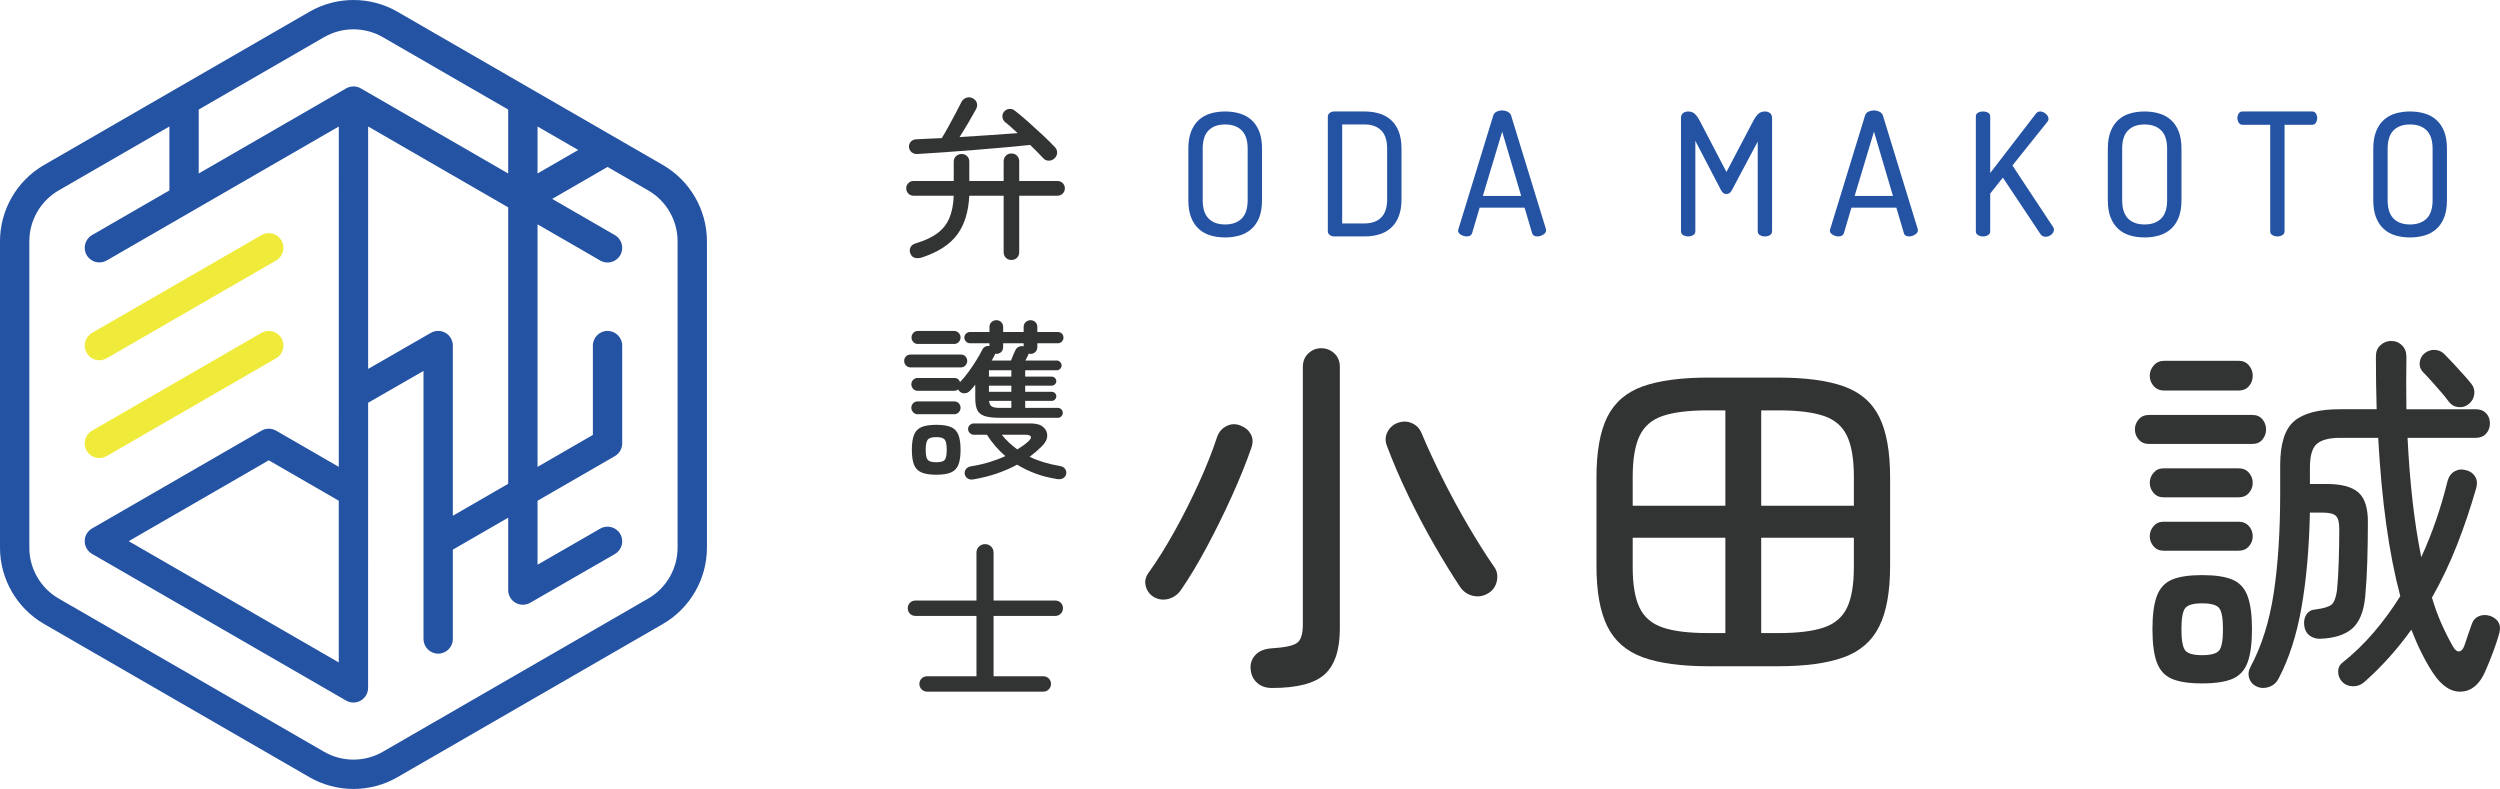
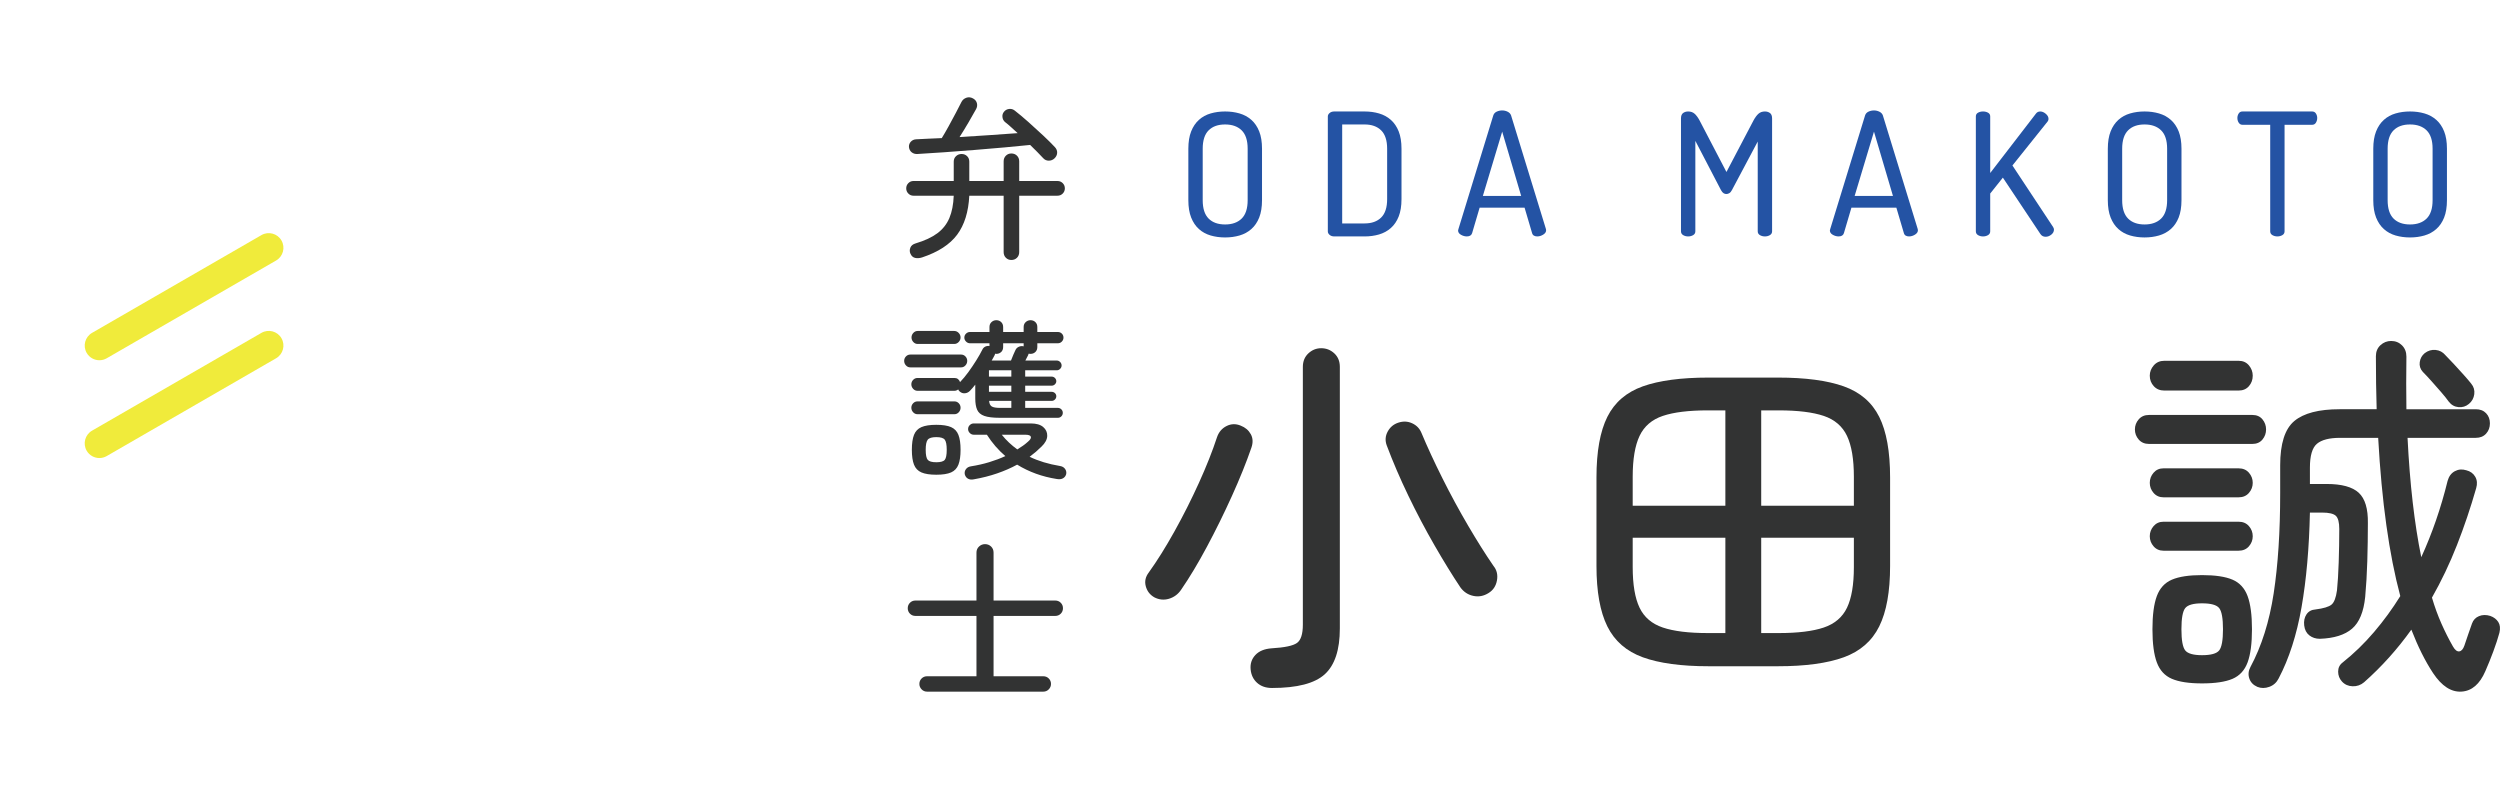
<svg xmlns="http://www.w3.org/2000/svg" id="_レイヤー_2" data-name="レイヤー 2" width="558.941mm" height="176.389mm" viewBox="0 0 1584.399 500">
  <g id="aside_color1">
    <g>
      <g>
        <path d="M62.994,228.307c-3.213,0-6.339-1.668-8.061-4.652-2.566-4.447-1.042-10.133,3.405-12.699l107.347-61.956c4.444-2.568,10.133-1.044,12.7,3.405,2.566,4.447,1.042,10.133-3.406,12.699l-107.346,61.956c-1.463.846-3.061,1.247-4.639,1.247Z" fill="#f0eb3b" stroke-width="0" />
        <path d="M62.985,290.287c-3.213,0-6.338-1.668-8.06-4.65-2.567-4.447-1.043-10.133,3.403-12.701l107.356-61.976c4.445-2.569,10.134-1.043,12.701,3.403,2.567,4.447,1.043,10.133-3.403,12.701l-107.356,61.976c-1.464.846-3.063,1.247-4.64,1.247Z" fill="#f0eb3b" stroke-width="0" />
-         <path d="M420.127,104.573L251.897,7.449c-17.205-9.933-38.581-9.931-55.783.002L27.892,104.573C10.688,114.507.001,133.018.001,152.883l-.001,194.234c0,19.866,10.687,38.377,27.892,48.311l168.223,97.124c8.603,4.966,18.247,7.45,27.892,7.448,9.643,0,19.288-2.482,27.89-7.447l168.229-97.118c17.205-9.931,27.894-28.444,27.894-48.311v-194.24c0-19.866-10.688-38.377-27.893-48.311ZM282.353,210.968c-2.874-1.662-6.414-1.669-9.289-.014l-39.763,22.841.013-153.626,88.759,51.255v175.184l-35.081,20.254v-107.847c0-3.319-1.768-6.384-4.64-8.047ZM366.447,95.053l-25.779,14.881v-29.764l25.779,14.883ZM205.411,23.554c5.735-3.312,12.165-4.968,18.595-4.968,6.429,0,12.859,1.655,18.593,4.966l79.473,45.882v40.516l-93.406-53.938c-.024-.014-.051-.023-.075-.037-.328-.186-.666-.355-1.017-.5-.028-.012-.058-.02-.086-.032-.312-.125-.632-.232-.959-.323-.097-.027-.194-.051-.291-.075-.267-.065-.538-.118-.814-.16-.103-.016-.206-.035-.31-.047-.344-.04-.691-.066-1.045-.068-.035-0-.069-0-.103,0-.354.002-.702.027-1.046.068-.104.012-.206.031-.309.047-.276.042-.547.095-.814.16-.097.024-.194.048-.291.075-.329.092-.651.199-.965.325-.027.011-.054.018-.081.03-.352.146-.69.315-1.019.501-.024.014-.05.023-.074.036l-93.422,53.932v-40.512l79.464-45.879ZM429.425,347.124c0,13.245-7.125,25.586-18.596,32.208l-168.229,97.118c-11.469,6.619-25.719,6.62-37.188-.002l-168.223-97.124c-11.47-6.622-18.595-18.964-18.595-32.208l.001-194.234c0-13.242,7.125-25.584,18.595-32.206l70.163-40.508v40.511l-49.015,28.296c-4.447,2.566-5.97,8.253-3.403,12.701,2.567,4.447,8.255,5.973,12.7,3.403l147.086-84.91-.018,215.702-39.72-22.932c-2.877-1.662-6.421-1.663-9.297,0l-107.356,61.976c-2.877,1.66-4.649,4.73-4.649,8.052s1.772,6.39,4.648,8.052l161.01,92.97c1.439.831,3.044,1.245,4.649,1.245,1.605,0,3.21-.415,4.648-1.245,2.877-1.66,4.649-4.729,4.649-8.05l.011-123.524c.013-.286.013-.57,0-.855l.005-56.318,35.098-20.164v107.637c-.006.219-.009.439,0,.659v61.581c0,5.134,4.163,9.297,9.297,9.297s9.297-4.163,9.297-9.297v-56.621l35.081-20.254v45.877c0,3.32,1.77,6.387,4.643,8.049,1.44.832,3.048,1.248,4.655,1.248,1.601,0,3.202-.413,4.637-1.239l53.674-30.888c4.45-2.56,5.982-8.246,3.421-12.696-2.56-4.449-8.245-5.982-12.695-3.42l-39.739,22.869v-40.536l49.012-28.297c2.877-1.662,4.649-4.73,4.649-8.052v-61.98c0-5.134-4.163-9.297-9.297-9.297s-9.297,4.163-9.297,9.297v56.613l-35.066,20.245v-153.711l39.727,22.941c1.465.844,3.063,1.247,4.641,1.247,3.213,0,6.337-1.668,8.059-4.65,2.568-4.446,1.045-10.133-3.402-12.701l-39.746-22.952,35.095-20.259,25.787,14.888c11.47,6.622,18.595,18.964,18.595,32.208v194.24ZM214.699,317.341l-.008,102.493-133.12-76.865,88.762-51.243,44.366,25.614Z" fill="#2453a4" stroke-width="0" />
      </g>
      <g>
        <g>
          <path d="M731.448,378.495c-2.738-1.607-4.508-3.943-5.314-7.007-.81-3.06-.163-5.957,1.933-8.7,5.318-7.41,10.754-16.109,16.313-26.099,5.558-9.989,10.714-20.219,15.466-30.693,4.749-10.474,8.577-20.138,11.479-29,1.127-3.223,3.141-5.558,6.042-7.011,2.901-1.449,5.88-1.526,8.94-.24,2.901,1.127,5.033,2.942,6.405,5.436,1.367,2.502,1.489,5.359.362,8.582-3.223,9.342-7.332,19.535-12.325,30.57-4.993,11.035-10.27,21.749-15.828,32.141-5.558,10.392-10.994,19.454-16.313,27.189-1.933,2.897-4.513,4.83-7.731,5.798-3.227.964-6.368.647-9.428-.968ZM806.126,436.014c-3.87,0-7.011-1.09-9.428-3.263-2.417-2.177-3.784-5.037-4.106-8.582-.326-3.544.684-6.559,3.019-9.062,2.336-2.494,5.758-3.902,10.27-4.228,8.219-.484,13.57-1.607,16.073-3.385,2.494-1.77,3.743-5.636,3.743-11.597v-163.367c0-3.544,1.168-6.405,3.507-8.582,2.332-2.173,5.033-3.263,8.093-3.263,3.223,0,6.002,1.09,8.337,3.263,2.336,2.177,3.503,5.037,3.503,8.582v165.784c0,13.529-3.182,23.197-9.546,29-6.364,5.798-17.521,8.7-33.468,8.7ZM943.39,375.838c-3.06,1.933-6.283,2.539-9.664,1.811-3.385-.724-6.128-2.535-8.219-5.436-5.155-7.731-10.632-16.634-16.431-26.705-5.802-10.067-11.324-20.54-16.557-31.417-5.237-10.872-9.786-21.464-13.652-31.779-1.131-3.056-.932-5.998.602-8.818,1.53-2.82,3.825-4.716,6.889-5.68,3.056-.968,5.957-.806,8.7.484,2.738,1.29,4.671,3.304,5.798,6.038,3.707,8.862,8.134,18.453,13.293,28.76,5.155,10.311,10.592,20.341,16.313,30.086,5.717,9.749,11.076,18.245,16.069,25.496,2.091,2.58,2.82,5.644,2.177,9.184-.647,3.548-2.417,6.205-5.318,7.975Z" fill="#323333" stroke-width="0" />
          <path d="M1082.831,422.237c-17.399,0-31.295-1.896-41.687-5.676-10.392-3.784-17.883-10.311-22.473-19.576-4.594-9.265-6.889-22.03-6.889-38.306v-56.067c0-16.431,2.295-29.24,6.889-38.424,4.59-9.184,12.081-15.625,22.473-19.332,10.392-3.707,24.288-5.558,41.687-5.558h43.986c17.399,0,31.295,1.851,41.687,5.558,10.392,3.707,17.883,10.148,22.473,19.332,4.594,9.184,6.889,21.993,6.889,38.424v56.067c0,16.276-2.295,29.041-6.889,38.306-4.59,9.265-12.081,15.792-22.473,19.576-10.392,3.78-24.288,5.676-41.687,5.676h-43.986ZM1034.74,320.495h58.728v-60.417h-11.117c-12.085,0-21.594,1.172-28.52,3.503-6.93,2.34-11.841,6.567-14.742,12.691-2.897,6.124-4.35,14.738-4.35,25.854v18.368ZM1082.351,401.212h11.117v-60.417h-58.728v18.608c0,11.117,1.453,19.698,4.35,25.741,2.901,6.038,7.812,10.234,14.742,12.565,6.925,2.336,16.435,3.503,28.52,3.503ZM1116.181,320.495h58.728v-18.368c0-11.117-1.453-19.731-4.35-25.854-2.901-6.124-7.817-10.352-14.742-12.691-6.93-2.332-16.435-3.503-28.52-3.503h-11.117v60.417ZM1116.181,401.212h11.117c12.085,0,21.59-1.168,28.52-3.503,6.925-2.332,11.841-6.527,14.742-12.565,2.897-6.042,4.35-14.624,4.35-25.741v-18.608h-58.728v60.417Z" fill="#323333" stroke-width="0" />
          <path d="M1361.957,281.347c-2.743,0-4.915-.928-6.523-2.779-1.615-1.851-2.417-3.988-2.417-6.405s.802-4.549,2.417-6.405c1.607-1.851,3.78-2.779,6.523-2.779h65.491c2.738,0,4.871.928,6.405,2.779,1.53,1.855,2.295,3.988,2.295,6.405s-.765,4.553-2.295,6.405c-1.534,1.851-3.666,2.779-6.405,2.779h-65.491ZM1371.625,247.514c-2.743,0-4.956-.924-6.649-2.779-1.689-1.851-2.535-4.069-2.535-6.645,0-2.417.846-4.594,2.535-6.527,1.693-1.933,3.906-2.901,6.649-2.901h47.123c2.738,0,4.915.968,6.527,2.901,1.607,1.933,2.417,4.11,2.417,6.527,0,2.576-.81,4.793-2.417,6.645-1.611,1.855-3.788,2.779-6.527,2.779h-47.123ZM1371.141,315.181c-2.58,0-4.675-.928-6.283-2.779-1.611-1.851-2.417-3.988-2.417-6.405s.806-4.549,2.417-6.405c1.607-1.851,3.703-2.779,6.283-2.779h47.607c2.738,0,4.915.928,6.527,2.779,1.607,1.855,2.417,3.988,2.417,6.405s-.81,4.553-2.417,6.405c-1.611,1.851-3.788,2.779-6.527,2.779h-47.607ZM1371.141,349.015c-2.58,0-4.675-.928-6.283-2.779-1.611-1.851-2.417-3.988-2.417-6.405s.806-4.553,2.417-6.405c1.607-1.851,3.703-2.779,6.283-2.779h47.607c2.738,0,4.915.928,6.527,2.779,1.607,1.851,2.417,3.988,2.417,6.405s-.81,4.553-2.417,6.405c-1.611,1.851-3.788,2.779-6.527,2.779h-47.607ZM1395.551,433.113c-8.219,0-14.583-.968-19.092-2.901-4.513-1.933-7.699-5.4-9.546-10.392-1.855-4.989-2.779-12-2.779-21.025,0-9.021.924-16.028,2.779-21.025,1.847-4.993,5.033-8.459,9.546-10.392,4.508-1.933,10.872-2.897,19.092-2.897,8.374,0,14.819.964,19.332,2.897,4.508,1.933,7.69,5.4,9.546,10.392,1.851,4.997,2.779,12.004,2.779,21.025,0,9.025-.928,16.036-2.779,21.025-1.855,4.993-5.037,8.459-9.546,10.392-4.513,1.933-10.958,2.901-19.332,2.901ZM1395.551,415.23c5.636,0,9.261-1.005,10.872-3.019,1.611-2.014,2.417-6.486,2.417-13.416,0-6.925-.806-11.393-2.417-13.411-1.611-2.014-5.237-3.019-10.872-3.019-5.481,0-9.025,1.005-10.636,3.019-1.611,2.018-2.417,6.486-2.417,13.411,0,6.93.806,11.401,2.417,13.416,1.611,2.014,5.155,3.019,10.636,3.019ZM1430.589,435.286c-2.576-1.127-4.268-2.897-5.074-5.314-.806-2.417-.566-4.834.724-7.251,7.088-13.208,12.004-28.796,14.742-46.761,2.738-17.965,4.11-39.111,4.11-63.44v-17.639c0-13.692,2.979-23.039,8.94-28.035,5.961-4.993,15.548-7.491,28.76-7.491h23.442c-.163-5.318-.281-10.754-.362-16.313-.081-5.558-.122-11.316-.122-17.277,0-2.901.968-5.237,2.901-7.011,1.933-1.77,4.187-2.657,6.767-2.657,2.738,0,5.033.928,6.889,2.779,1.847,1.855,2.779,4.228,2.779,7.129-.163,11.601-.163,22.717,0,33.35h43.982c2.738,0,4.911.846,6.527,2.539,1.607,1.689,2.417,3.829,2.417,6.405s-.81,4.753-2.417,6.523c-1.615,1.774-3.788,2.661-6.527,2.661h-43.258c1.449,29.159,4.35,54.374,8.7,75.639,6.925-15.141,12.484-31.254,16.675-48.332.806-2.901,2.336-4.956,4.59-6.165,2.254-1.208,4.671-1.408,7.251-.602,2.576.647,4.472,2.014,5.68,4.106,1.208,2.1,1.408,4.513.602,7.251-3.544,12.41-7.609,24.451-12.203,36.129-4.59,11.686-9.871,22.758-15.828,33.232,1.77,5.961,3.784,11.479,6.042,16.553,2.254,5.074,4.671,9.871,7.251,14.38,1.286,2.258,2.616,3.304,3.984,3.141,1.367-.159,2.458-1.367,3.263-3.625.806-2.417,1.611-4.789,2.417-7.129.806-2.332,1.611-4.631,2.417-6.889.806-2.254,2.295-3.825,4.472-4.712,2.173-.883,4.549-.924,7.129-.118,2.254.806,3.947,2.096,5.074,3.866,1.127,1.774,1.367,4.028.724,6.767-.964,3.544-2.258,7.491-3.866,11.841-1.611,4.35-3.304,8.537-5.074,12.565-3.548,8.219-8.582,12.528-15.104,12.931-6.527.399-12.528-3.503-18.005-11.723-4.997-7.568-9.587-16.752-13.774-27.547-8.862,12.406-18.852,23.519-29.968,33.35-2.096,1.77-4.513,2.616-7.251,2.535-2.738-.081-4.993-1.086-6.767-3.019-1.611-1.774-2.413-3.866-2.413-6.283s.964-4.35,2.897-5.802c7.088-5.636,13.692-12.04,19.816-19.21,6.124-7.17,11.682-14.779,16.675-22.839-3.544-13.208-6.486-28.153-8.818-44.828-2.34-16.675-4.073-35.164-5.196-55.461h-24.17c-6.763,0-11.641,1.249-14.62,3.743-2.983,2.498-4.468,7.532-4.468,15.104v10.392h10.632c9.505,0,16.272,1.855,20.3,5.558,4.024,3.707,5.957,10.148,5.798,19.332,0,7.898-.122,15.873-.362,23.926-.24,8.057-.688,15.629-1.331,22.717-.964,9.509-3.743,16.231-8.337,20.178-4.59,3.951-11.397,6.083-20.418,6.405-2.58,0-4.797-.724-6.649-2.173-1.851-1.453-2.938-3.544-3.259-6.287-.326-2.734.159-5.074,1.449-7.007,1.286-1.933,3.223-2.979,5.798-3.141,4.993-.643,8.337-1.652,10.03-3.019,1.693-1.367,2.861-4.39,3.503-9.066.484-4.671.846-10.592,1.09-17.761.24-7.166.362-14.217.362-21.147,0-4.187-.724-6.966-2.177-8.337-1.449-1.367-4.35-2.055-8.7-2.055h-7.731c-.484,22.559-2.258,42.578-5.318,60.055-3.064,17.485-7.898,32.503-14.502,45.072-1.29,2.576-3.259,4.35-5.92,5.314-2.657.968-5.196.968-7.613,0ZM1564.716,255.973c-1.933,1.611-4.15,2.295-6.645,2.051-2.502-.24-4.553-1.408-6.165-3.503-1.127-1.607-2.743-3.625-4.834-6.042-2.096-2.413-4.191-4.789-6.283-7.129-2.096-2.332-3.866-4.228-5.314-5.676-1.615-1.774-2.258-3.825-1.937-6.165.321-2.332,1.367-4.228,3.145-5.68,2.091-1.607,4.386-2.295,6.885-2.051,2.498.24,4.549,1.327,6.165,3.259,1.449,1.453,3.219,3.304,5.314,5.558,2.091,2.258,4.187,4.557,6.283,6.889,2.096,2.34,3.707,4.228,4.834,5.68,1.611,1.933,2.254,4.15,1.933,6.645-.321,2.498-1.449,4.553-3.381,6.165Z" fill="#323333" stroke-width="0" />
        </g>
        <g>
          <path d="M776.414,150.485c-3.251,0-6.303-.415-9.155-1.245-2.852-.83-5.326-2.185-7.418-4.065-2.096-1.872-3.739-4.313-4.932-7.308-1.192-2.999-1.786-6.665-1.786-10.999v-32.605c0-4.338.594-8,1.786-10.999,1.192-2.999,2.836-5.432,4.932-7.312,2.091-1.88,4.565-3.231,7.418-4.061,2.852-.83,5.904-1.245,9.155-1.245s6.299.415,9.155,1.245c2.852.83,5.343,2.181,7.475,4.061,2.128,1.88,3.792,4.313,4.985,7.312,1.188,2.999,1.786,6.661,1.786,10.999v32.605c0,4.333-.598,8-1.786,10.999-1.192,2.995-2.856,5.436-4.985,7.308-2.132,1.88-4.622,3.235-7.475,4.065-2.856.83-5.904,1.245-9.155,1.245ZM790.713,94.264c0-5.273-1.261-9.155-3.788-11.646-2.531-2.494-6.034-3.739-10.51-3.739-4.48,0-7.963,1.245-10.453,3.739-2.49,2.49-3.739,6.372-3.739,11.646v32.605c0,5.273,1.249,9.155,3.739,11.65,2.49,2.49,5.973,3.735,10.453,3.735,4.476,0,7.979-1.245,10.51-3.735,2.527-2.494,3.788-6.376,3.788-11.65v-32.605Z" fill="#2453a4" stroke-width="0" />
          <path d="M864.814,70.647c3.251,0,6.303.415,9.155,1.245s5.347,2.181,7.475,4.061c2.132,1.88,3.792,4.313,4.985,7.312,1.192,2.999,1.786,6.661,1.786,10.999v31.958c0,4.329-.594,8-1.786,10.994-1.192,2.995-2.852,5.436-4.985,7.312-2.128,1.876-4.622,3.235-7.475,4.065-2.852.83-5.904,1.245-9.155,1.245h-19.173c-1.229,0-2.222-.326-2.979-.977-.761-.651-1.139-1.371-1.139-2.165v-72.909c0-.798.378-1.522,1.139-2.169.757-.651,1.75-.972,2.979-.972h19.173ZM850.625,78.879v62.724h14.189c4.48,0,7.979-1.245,10.51-3.735,2.527-2.494,3.792-6.372,3.792-11.646v-31.958c0-5.273-1.265-9.155-3.792-11.646-2.531-2.494-6.03-3.739-10.51-3.739h-14.189Z" fill="#2453a4" stroke-width="0" />
          <path d="M929.596,149.838c-1.229,0-2.454-.342-3.682-1.034-1.229-.684-1.839-1.603-1.839-2.759,0-.146.069-.435.216-.871l22.099-72.038c.362-1.082,1.082-1.88,2.169-2.384,1.082-.505,2.238-.757,3.467-.757,1.225,0,2.38.269,3.467.814,1.082.537,1.803,1.318,2.165,2.327l22.099,72.038c0,.146.02.273.057.382.033.106.053.236.053.378,0,1.086-.614,2.006-1.843,2.763-1.229.757-2.49,1.139-3.788,1.139-.798,0-1.481-.163-2.059-.488-.582-.326-.977-.846-1.192-1.571l-4.769-16.146h-28.491l-4.765,16.146c-.435,1.371-1.554,2.059-3.361,2.059ZM964.049,124.163l-12.024-40.735-12.244,40.735h24.268Z" fill="#2453a4" stroke-width="0" />
          <path d="M1097.622,120.476c-.505.944-1.066,1.591-1.676,1.953-.614.358-1.249.537-1.896.537-.582,0-1.156-.179-1.733-.537-.582-.362-1.123-1.009-1.628-1.953l-16.248-31.201v57.312c0,1.082-.472,1.892-1.408,2.437-.94.541-1.99.814-3.141.814-1.16,0-2.205-.273-3.145-.814-.936-.545-1.408-1.355-1.408-2.437v-71.501c0-1.66.452-2.82,1.355-3.467.903-.651,1.965-.972,3.198-.972,1.66,0,3.031.484,4.114,1.461,1.082.972,2.132,2.401,3.141,4.277l17.008,32.609,17.118-32.609c1.009-1.876,2.059-3.304,3.141-4.277,1.082-.977,2.454-1.461,4.118-1.461,1.225,0,2.291.321,3.194.972.903.647,1.355,1.807,1.355,3.467v71.501c0,1.082-.472,1.892-1.408,2.437-.94.541-1.99.814-3.141.814-1.156,0-2.205-.273-3.141-.814-.94-.545-1.412-1.355-1.412-2.437v-56.877l-16.357,30.766Z" fill="#2453a4" stroke-width="0" />
          <path d="M1165.221,149.838c-1.229,0-2.454-.342-3.682-1.034-1.229-.684-1.839-1.603-1.839-2.759,0-.146.069-.435.216-.871l22.099-72.038c.362-1.082,1.082-1.88,2.169-2.384,1.082-.505,2.238-.757,3.467-.757,1.225,0,2.38.269,3.467.814,1.082.537,1.803,1.318,2.165,2.327l22.099,72.038c0,.146.02.273.057.382.033.106.053.236.053.378,0,1.086-.614,2.006-1.843,2.763-1.229.757-2.49,1.139-3.788,1.139-.798,0-1.481-.163-2.059-.488-.582-.326-.977-.846-1.192-1.571l-4.769-16.146h-28.491l-4.765,16.146c-.435,1.371-1.554,2.059-3.361,2.059ZM1199.673,124.163l-12.024-40.735-12.244,40.735h24.268Z" fill="#2453a4" stroke-width="0" />
          <path d="M1252.212,73.789c0-1.086.472-1.88,1.408-2.384.94-.505,1.986-.757,3.145-.757,1.152,0,2.201.252,3.141.757.936.505,1.408,1.298,1.408,2.384v35.856l29.032-37.699c.651-.867,1.55-1.298,2.71-1.298,1.152,0,2.307.484,3.467,1.461,1.152.972,1.733,2.039,1.733,3.194,0,.724-.256,1.375-.761,1.953l-22.099,27.62,25.781,39.001c.362.582.541,1.119.541,1.624,0,1.229-.557,2.295-1.676,3.198-1.123.903-2.332,1.351-3.63,1.351-1.444,0-2.563-.61-3.357-1.839l-23.726-35.64-8.016,10.075v23.942c0,1.082-.472,1.892-1.408,2.437-.94.541-1.99.814-3.141.814-1.16,0-2.205-.273-3.145-.814-.936-.545-1.408-1.355-1.408-2.437v-72.799Z" fill="#2453a4" stroke-width="0" />
          <path d="M1359.137,150.485c-3.251,0-6.303-.415-9.155-1.245-2.852-.83-5.326-2.185-7.418-4.065-2.096-1.872-3.739-4.313-4.932-7.308-1.192-2.999-1.786-6.665-1.786-10.999v-32.605c0-4.338.594-8,1.786-10.999,1.192-2.999,2.836-5.432,4.932-7.312,2.091-1.88,4.565-3.231,7.418-4.061,2.852-.83,5.904-1.245,9.155-1.245s6.299.415,9.155,1.245c2.852.83,5.343,2.181,7.475,4.061,2.128,1.88,3.792,4.313,4.985,7.312,1.188,2.999,1.786,6.661,1.786,10.999v32.605c0,4.333-.598,8-1.786,10.999-1.192,2.995-2.856,5.436-4.985,7.308-2.132,1.88-4.622,3.235-7.475,4.065-2.856.83-5.904,1.245-9.155,1.245ZM1373.436,94.264c0-5.273-1.261-9.155-3.788-11.646-2.531-2.494-6.034-3.739-10.51-3.739-4.48,0-7.963,1.245-10.453,3.739-2.49,2.49-3.739,6.372-3.739,11.646v32.605c0,5.273,1.249,9.155,3.739,11.65,2.49,2.49,5.973,3.735,10.453,3.735,4.476,0,7.979-1.245,10.51-3.735,2.527-2.494,3.788-6.376,3.788-11.65v-32.605Z" fill="#2453a4" stroke-width="0" />
          <path d="M1465.306,70.647c1.082,0,1.896.431,2.437,1.298.541.867.814,1.803.814,2.816,0,1.086-.273,2.079-.814,2.979-.541.907-1.355,1.355-2.437,1.355h-17.444v67.493c0,1.082-.468,1.892-1.408,2.437-.94.541-1.986.814-3.141.814s-2.205-.273-3.141-.814c-.94-.545-1.408-1.355-1.408-2.437v-67.493h-17.55c-1.013,0-1.807-.431-2.384-1.302-.578-.863-.867-1.876-.867-3.031,0-1.013.273-1.949.814-2.816.541-.867,1.355-1.298,2.437-1.298h44.092Z" fill="#2453a4" stroke-width="0" />
          <path d="M1527.379,150.485c-3.251,0-6.303-.415-9.155-1.245-2.852-.83-5.326-2.185-7.418-4.065-2.096-1.872-3.739-4.313-4.932-7.308-1.192-2.999-1.786-6.665-1.786-10.999v-32.605c0-4.338.594-8,1.786-10.999,1.192-2.999,2.836-5.432,4.932-7.312,2.091-1.88,4.565-3.231,7.418-4.061,2.852-.83,5.904-1.245,9.155-1.245s6.299.415,9.155,1.245c2.852.83,5.343,2.181,7.475,4.061,2.128,1.88,3.792,4.313,4.985,7.312,1.188,2.999,1.786,6.661,1.786,10.999v32.605c0,4.333-.598,8-1.786,10.999-1.192,2.995-2.856,5.436-4.985,7.308-2.132,1.88-4.622,3.235-7.475,4.065-2.856.83-5.904,1.245-9.155,1.245ZM1541.677,94.264c0-5.273-1.261-9.155-3.788-11.646-2.531-2.494-6.034-3.739-10.51-3.739-4.48,0-7.963,1.245-10.453,3.739-2.49,2.49-3.739,6.372-3.739,11.646v32.605c0,5.273,1.249,9.155,3.739,11.65,2.49,2.49,5.973,3.735,10.453,3.735,4.476,0,7.979-1.245,10.51-3.735,2.527-2.494,3.788-6.376,3.788-11.65v-32.605Z" fill="#2453a4" stroke-width="0" />
        </g>
        <g>
          <path d="M640.944,164.765c-1.371,0-2.527-.472-3.463-1.408-.94-.94-1.412-2.132-1.412-3.577v-35.75h-21.773c-.505,10.258-3.072,18.49-7.69,24.703-4.622,6.209-12.028,11.011-22.209,14.408-1.591.505-3.052.61-4.39.321-1.335-.289-2.327-1.156-2.979-2.6-.578-1.229-.614-2.507-.106-3.845.505-1.335,1.624-2.258,3.357-2.763,5.778-1.733,10.38-3.882,13.814-6.445,3.426-2.563,5.957-5.778,7.581-9.639,1.628-3.866,2.547-8.577,2.763-14.14h-25.566c-1.229,0-2.295-.448-3.194-1.355-.907-.899-1.355-2.002-1.355-3.304,0-1.298.448-2.397,1.355-3.304.899-.899,1.965-1.351,3.194-1.351h25.566v-12.244c0-1.444.488-2.616,1.465-3.52.972-.903,2.148-1.355,3.52-1.355s2.527.452,3.467,1.355c.936.903,1.408,2.075,1.408,3.52v12.244h21.773v-12.459c0-1.444.472-2.637,1.412-3.577.936-.936,2.091-1.408,3.463-1.408,1.444,0,2.637.472,3.577,1.408.94.94,1.408,2.132,1.408,3.577v12.459h24.268c1.298,0,2.401.452,3.304,1.351.903.907,1.355,2.006,1.355,3.304,0,1.302-.452,2.405-1.355,3.304-.903.907-2.006,1.355-3.304,1.355h-24.268v35.75c0,1.444-.468,2.637-1.408,3.577-.94.936-2.132,1.408-3.577,1.408ZM668.247,100.414c-1.013.94-2.205,1.408-3.577,1.408s-2.527-.505-3.467-1.514c-1.156-1.229-2.437-2.563-3.845-4.008-1.408-1.444-2.909-2.926-4.496-4.443-4.696.505-10.111,1.029-16.248,1.571-6.14.541-12.533,1.082-19.177,1.624-6.645.541-13.09,1.029-19.336,1.465-6.25.431-11.829.793-16.74,1.082-1.371.073-2.563-.289-3.573-1.082-1.013-.793-1.591-1.912-1.733-3.361-.073-1.298.326-2.417,1.192-3.357.867-.936,1.986-1.444,3.357-1.518,2.311-.142,4.838-.269,7.585-.378,2.743-.106,5.632-.232,8.667-.378,1.298-2.096,2.743-4.586,4.329-7.475,1.591-2.889,3.125-5.741,4.606-8.557,1.481-2.82,2.653-5.094,3.52-6.828.651-1.298,1.681-2.201,3.088-2.706,1.408-.505,2.832-.362,4.281.431,1.298.724,2.112,1.717,2.437,2.979.326,1.265.163,2.511-.488,3.739-1.302,2.384-2.926,5.237-4.875,8.557-1.949,3.324-3.829,6.392-5.636,9.208,6.429-.358,12.858-.773,19.283-1.245,6.429-.468,12.28-.883,17.554-1.245-1.449-1.302-2.836-2.563-4.171-3.792-1.339-1.229-2.62-2.311-3.849-3.251-.936-.793-1.481-1.839-1.624-3.141-.146-1.298.179-2.417.977-3.357.793-1.009,1.855-1.607,3.194-1.786,1.335-.179,2.547.163,3.63,1.029,2.6,2.022,5.505,4.46,8.72,7.312,3.215,2.852,6.319,5.684,9.318,8.504,2.995,2.816,5.469,5.269,7.422,7.365,1.009,1.082,1.477,2.295,1.408,3.63-.073,1.339-.651,2.511-1.733,3.52Z" fill="#323333" stroke-width="0" />
          <path d="M576.922,232.828c-1.086,0-2.006-.415-2.763-1.245-.761-.83-1.139-1.786-1.139-2.869,0-1.086.378-2.022,1.139-2.82.757-.793,1.676-1.188,2.763-1.188h32.174c1.082,0,2.006.395,2.763,1.188.757.798,1.135,1.733,1.135,2.82,0,1.082-.378,2.039-1.135,2.869-.757.83-1.681,1.245-2.763,1.245h-32.174ZM633.689,264.786c-4.333,0-7.621-.395-9.859-1.188-2.238-.798-3.756-2.096-4.549-3.902-.798-1.803-1.192-4.187-1.192-7.149v-8.777c-.578.724-1.156,1.428-1.733,2.116-.578.684-1.156,1.318-1.733,1.892-.867.867-1.896,1.355-3.088,1.465-1.192.106-2.258-.236-3.194-1.029-.435-.289-.798-.757-1.086-1.408-.72.578-1.514.867-2.38.867h-23.401c-1.082,0-2.006-.415-2.763-1.245-.757-.83-1.139-1.79-1.139-2.873s.382-2.022,1.139-2.816c.757-.793,1.681-1.192,2.763-1.192h23.401c1.733,0,2.926.867,3.573,2.6,1.807-1.876,3.577-4.008,5.31-6.392,1.733-2.384,3.373-4.822,4.928-7.312,1.554-2.49,2.836-4.749,3.845-6.771.435-.936,1.066-1.607,1.896-2.002.83-.399,1.717-.525,2.657-.382v-1.733h-12.354c-.936,0-1.77-.358-2.49-1.082-.724-.72-1.082-1.55-1.082-2.49,0-1.013.358-1.86,1.082-2.547.72-.684,1.554-1.029,2.49-1.029h12.354v-3.141c0-1.298.431-2.348,1.298-3.141.867-.793,1.876-1.192,3.035-1.192,1.225,0,2.254.399,3.084,1.192.83.793,1.249,1.843,1.249,3.141v3.141h12.996v-3.141c0-1.298.435-2.348,1.302-3.141.867-.793,1.876-1.192,3.031-1.192,1.229,0,2.258.399,3.088,1.192.83.793,1.245,1.843,1.245,3.141v3.141h13c1.013,0,1.86.346,2.547,1.029.684.688,1.029,1.534,1.029,2.547,0,.94-.346,1.77-1.029,2.49-.688.724-1.534,1.082-2.547,1.082h-13v2.384c0,1.302-.415,2.348-1.245,3.141-.83.798-1.86,1.192-3.088,1.192-.578,0-.972-.037-1.192-.11l-.321.977c-.22.362-.472.85-.761,1.461-.289.614-.614,1.249-.972,1.896h19.93c.798,0,1.501.309,2.116.924.61.614.92,1.351.92,2.218,0,.798-.309,1.501-.92,2.116-.614.614-1.318.92-2.116.92h-20.04v4.008h16.793c.793,0,1.477.289,2.059.867.574.578.867,1.265.867,2.059,0,.72-.293,1.371-.867,1.949-.582.578-1.265.867-2.059.867h-16.793v3.902h16.793c.793,0,1.477.269,2.059.81.574.541.867,1.213.867,2.006s-.293,1.481-.867,2.059c-.582.578-1.265.867-2.059.867h-16.793v4.439h20.691c.867,0,1.607.309,2.222.924.614.614.92,1.351.92,2.218s-.305,1.611-.92,2.222c-.614.614-1.355.92-2.222.92h-36.723ZM581.471,262.511c-1.082,0-2.006-.415-2.763-1.245-.757-.83-1.139-1.786-1.139-2.869,0-1.086.382-2.022,1.139-2.82.757-.793,1.681-1.192,2.763-1.192h23.401c1.082,0,2.002.399,2.763,1.192.757.798,1.135,1.733,1.135,2.82,0,1.082-.378,2.039-1.135,2.869-.761.83-1.681,1.245-2.763,1.245h-23.401ZM581.581,217.988c-1.086,0-2.006-.415-2.763-1.245-.761-.83-1.139-1.79-1.139-2.873s.378-2.039,1.139-2.869c.757-.83,1.676-1.249,2.763-1.249h23.181c1.082,0,2.022.419,2.816,1.249.793.83,1.192,1.786,1.192,2.869s-.399,2.043-1.192,2.873c-.793.83-1.733,1.245-2.816,1.245h-23.181ZM593.389,300.862c-4.049,0-7.19-.488-9.428-1.461-2.238-.977-3.809-2.62-4.712-4.932-.903-2.307-1.355-5.452-1.355-9.424s.452-7.113,1.355-9.424c.903-2.311,2.474-3.955,4.712-4.932,2.238-.972,5.379-1.461,9.428-1.461,4.041,0,7.166.488,9.371,1.461,2.201.977,3.752,2.62,4.655,4.932.903,2.311,1.355,5.452,1.355,9.424s-.452,7.117-1.355,9.424c-.903,2.311-2.454,3.955-4.655,4.932-2.205.972-5.33,1.461-9.371,1.461ZM593.389,292.955c2.743,0,4.529-.505,5.359-1.518.83-1.009,1.249-3.141,1.249-6.392,0-3.178-.419-5.306-1.249-6.392-.83-1.082-2.616-1.624-5.359-1.624-2.747,0-4.553.541-5.42,1.624-.867,1.086-1.298,3.215-1.298,6.392,0,3.251.431,5.383,1.298,6.392.867,1.013,2.673,1.518,5.42,1.518ZM617.111,303.787c-1.371.289-2.563.163-3.573-.378-1.013-.541-1.701-1.428-2.059-2.653-.289-1.229-.073-2.348.647-3.361.724-1.013,1.77-1.624,3.145-1.839,4.114-.651,8.016-1.534,11.698-2.657,3.682-1.119,7.076-2.401,10.185-3.845-4.48-3.825-8.382-8.341-11.702-13.542h-8.341c-.94,0-1.77-.358-2.49-1.082-.724-.72-1.082-1.554-1.082-2.49,0-1.013.358-1.86,1.082-2.547.72-.688,1.55-1.029,2.49-1.029h36.186c3.467,0,6.083.757,7.853,2.275,1.77,1.518,2.616,3.398,2.547,5.636-.073,2.238-1.265,4.476-3.577,6.714-1.156,1.156-2.368,2.275-3.63,3.361-1.265,1.082-2.584,2.128-3.955,3.141,5.489,2.673,11.918,4.622,19.283,5.847,1.371.22,2.421.814,3.141,1.79.724.972.977,2.075.761,3.304-.289,1.152-.94,2.039-1.949,2.653-1.013.614-2.348.777-4.012.488-9.245-1.444-17.623-4.48-25.13-9.102-3.829,2.096-8.036,3.939-12.622,5.526-4.586,1.587-9.55,2.852-14.897,3.792ZM626.755,238.679h14.189v-4.008h-14.189v4.008ZM626.755,248.322h14.189v-3.902h-14.189v3.902ZM633.689,258.503h7.255v-4.439h-14.083c.146,1.803.724,2.995,1.733,3.573,1.013.578,2.71.867,5.094.867ZM628.488,228.494h12.24c.435-1.082.924-2.291,1.465-3.63.541-1.335.956-2.254,1.245-2.759.431-1.086,1.172-1.86,2.222-2.332,1.046-.468,2.075-.557,3.084-.269v-1.953h-12.996v2.384c0,1.302-.419,2.348-1.249,3.141-.83.798-1.86,1.192-3.084,1.192-.362,0-.614-.037-.761-.11-.073.435-.216.834-.431,1.192-.289.509-.562,1.013-.814,1.518s-.562,1.05-.92,1.624ZM644.736,284.83c1.302-.793,2.527-1.607,3.687-2.437,1.152-.83,2.201-1.681,3.141-2.547,1.44-1.225,2.018-2.254,1.733-3.088-.293-.826-1.449-1.245-3.467-1.245h-14.95c1.44,1.807,2.995,3.487,4.655,5.037,1.66,1.554,3.394,2.979,5.2,4.281Z" fill="#323333" stroke-width="0" />
          <path d="M587.538,438.337c-1.375,0-2.531-.488-3.467-1.461-.94-.977-1.408-2.116-1.408-3.414,0-1.371.468-2.527,1.408-3.467.936-.936,2.091-1.408,3.467-1.408h31.307v-38.241h-38.676c-1.371,0-2.527-.472-3.467-1.408-.936-.94-1.408-2.096-1.408-3.467s.472-2.531,1.408-3.467c.94-.94,2.096-1.412,3.467-1.412h38.676v-30.33c0-1.587.541-2.889,1.628-3.902,1.082-1.009,2.344-1.514,3.788-1.514,1.518,0,2.799.505,3.849,1.514,1.046,1.013,1.571,2.315,1.571,3.902v30.33h39.107c1.371,0,2.527.472,3.467,1.412.936.936,1.408,2.096,1.408,3.467s-.472,2.527-1.408,3.467c-.94.936-2.096,1.408-3.467,1.408h-39.107v38.241h31.523c1.371,0,2.527.472,3.467,1.408.94.94,1.408,2.096,1.408,3.467,0,1.298-.468,2.437-1.408,3.414-.94.972-2.096,1.461-3.467,1.461h-73.665Z" fill="#323333" stroke-width="0" />
        </g>
      </g>
    </g>
  </g>
</svg>